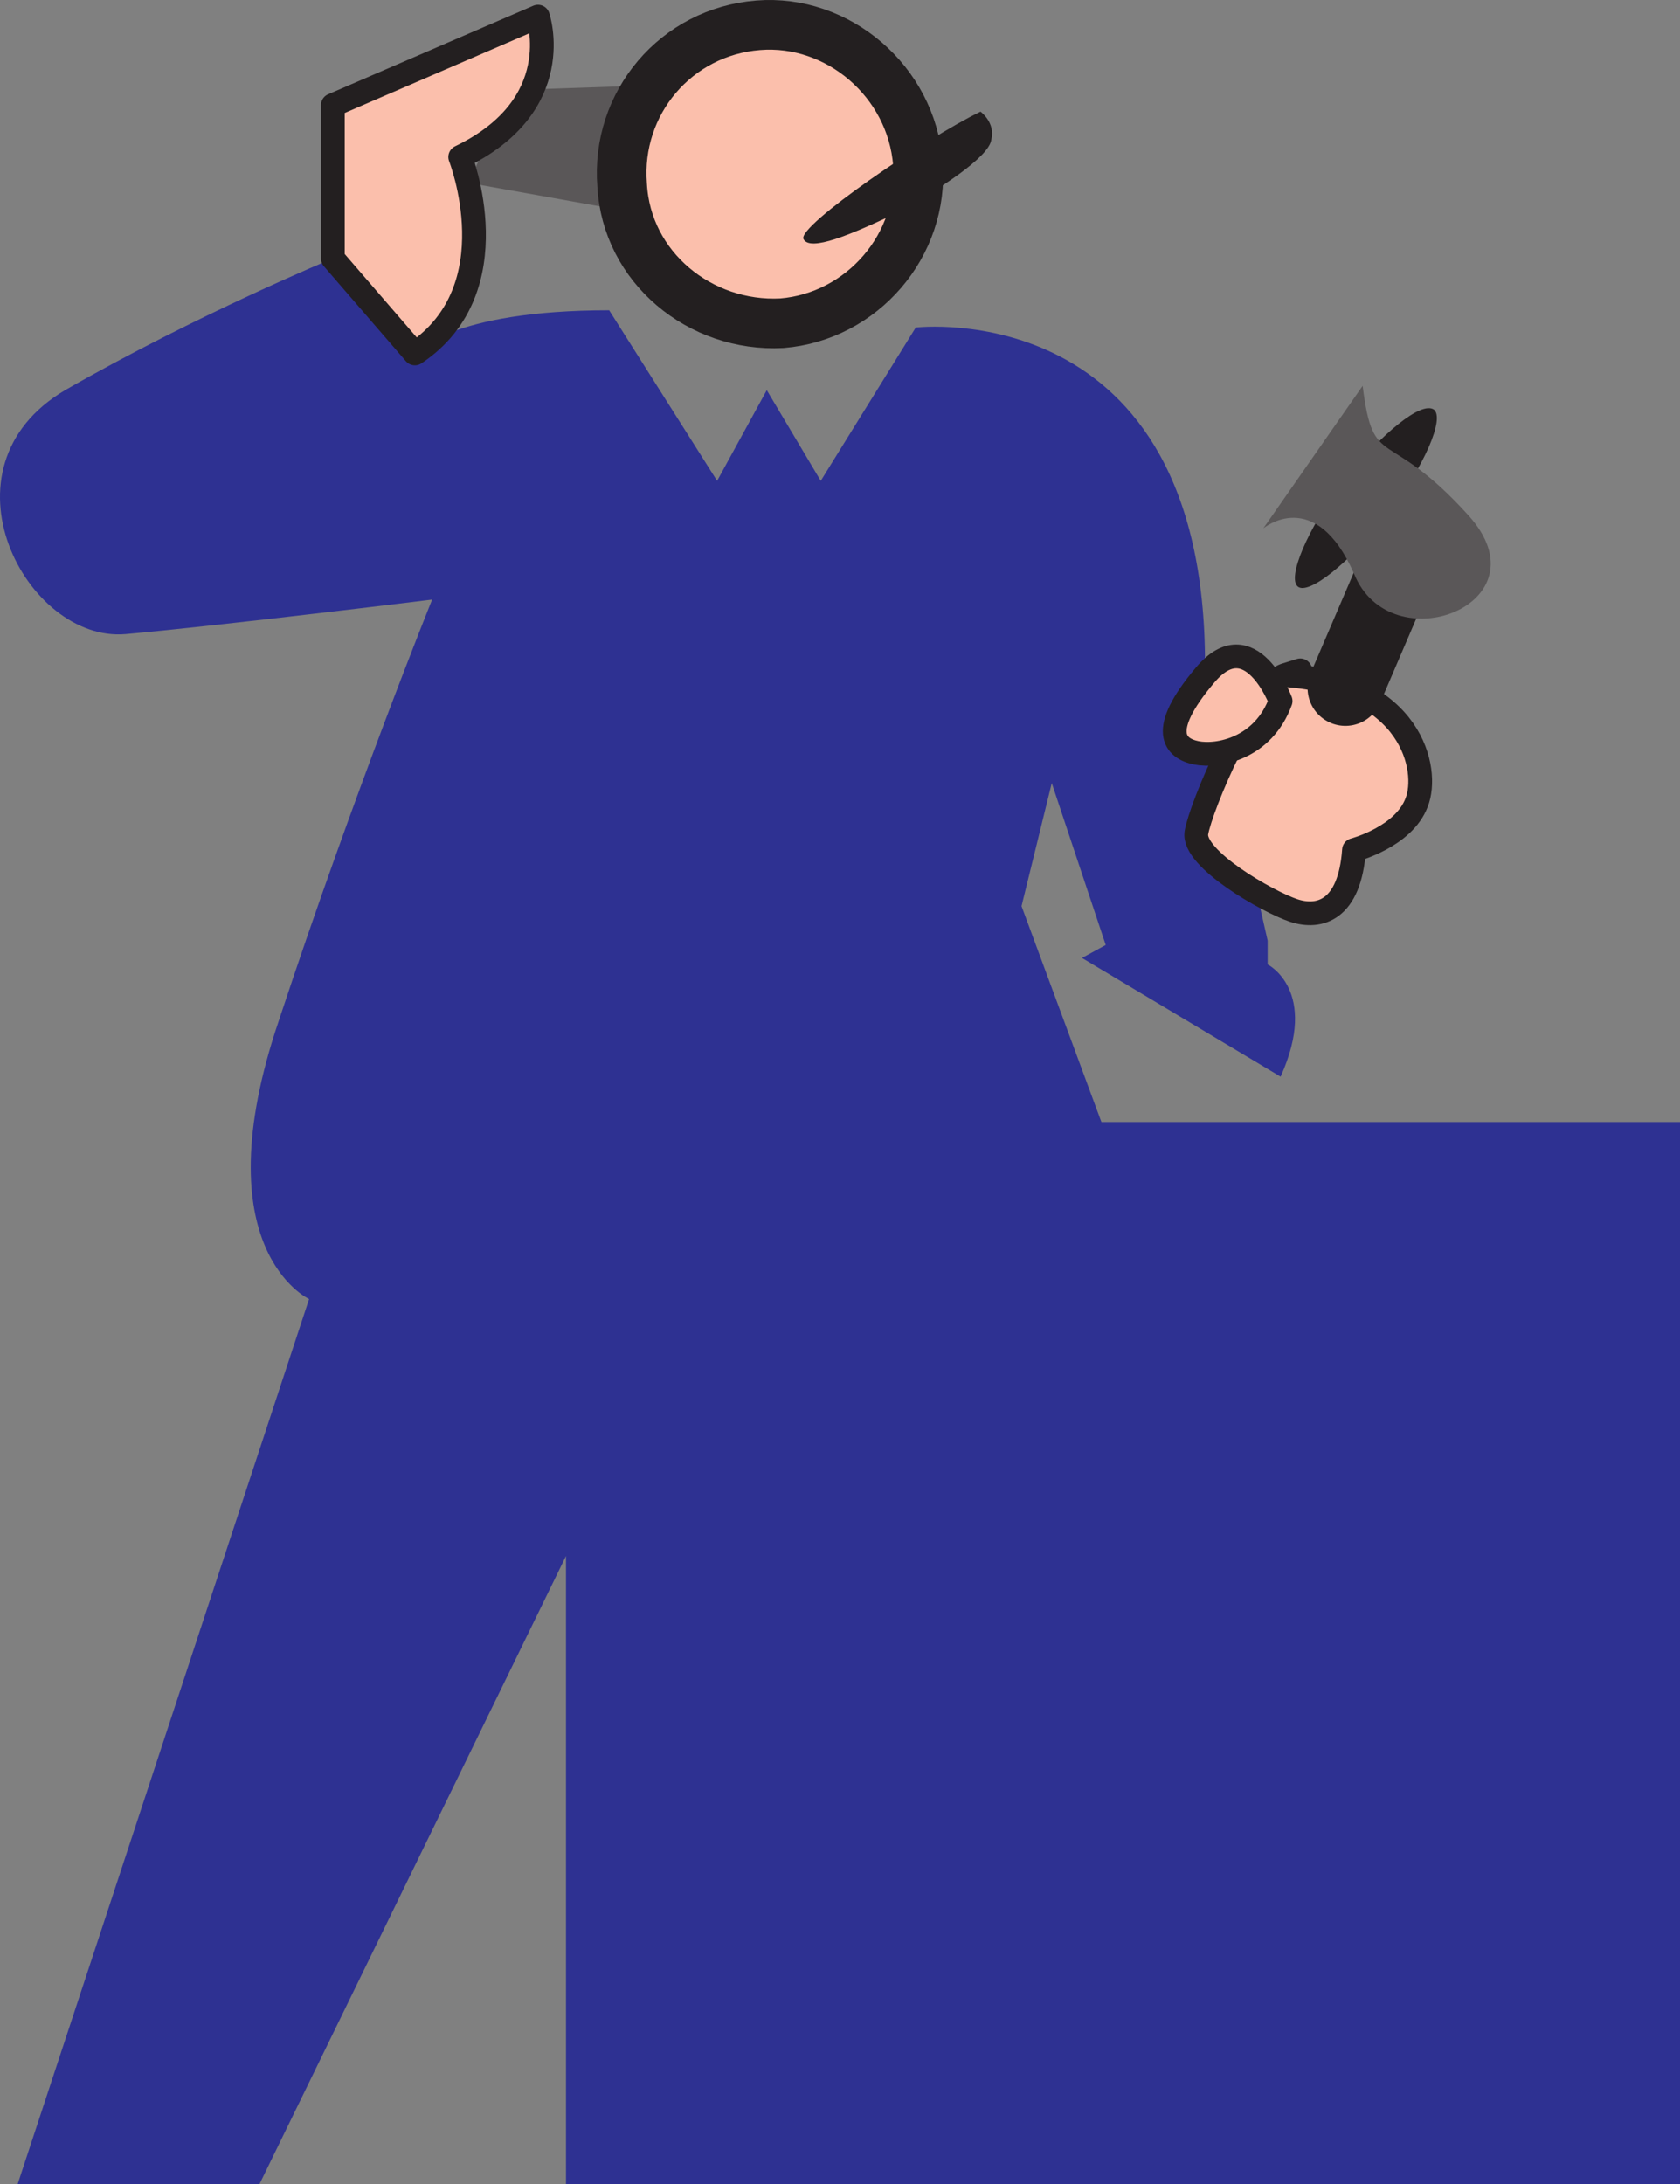
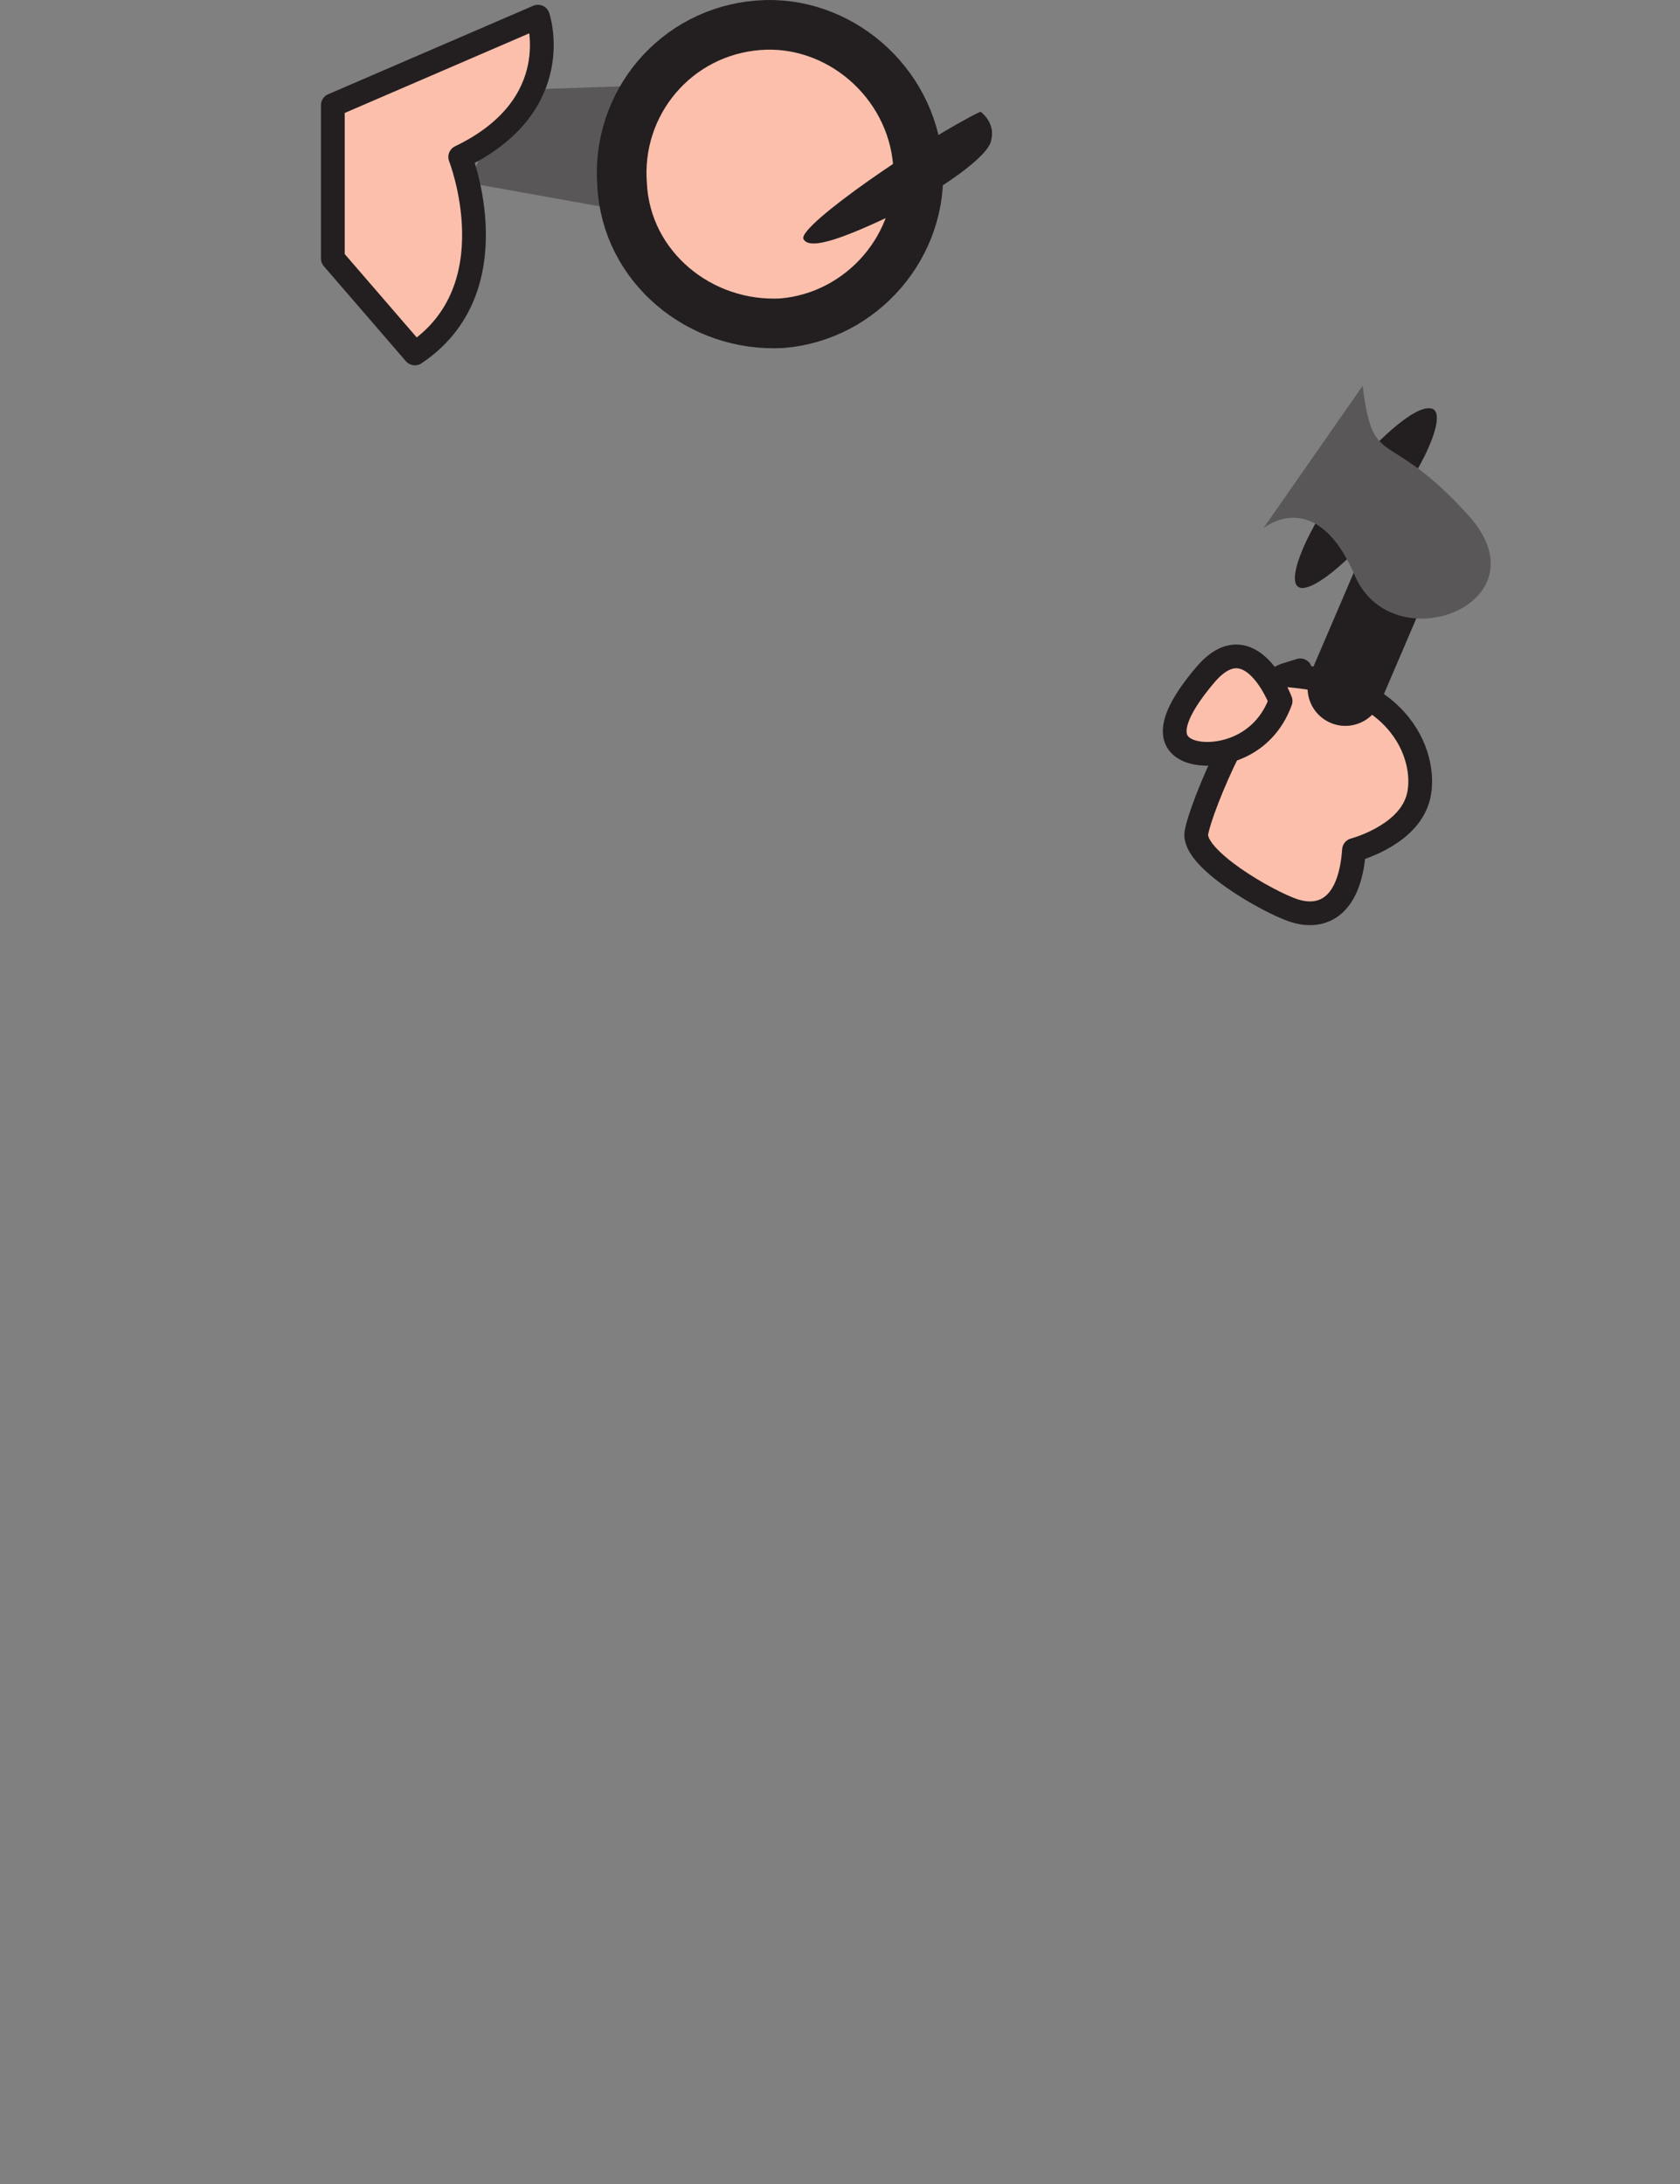
<svg xmlns="http://www.w3.org/2000/svg" width="583.623" height="758.787">
  <rect width="100%" height="100%" fill="#808080" stroke="none" />
  <path fill="#5a5758" fill-rule="evenodd" d="m162.873 63.537 50.25 9 9-42.75-45 1.5-14.25 32.25" />
  <path fill="#fbbfac" fill-rule="evenodd" d="M271.623 112.287c27.75-2.25 49.5-27 47.25-55.5s-27.75-50.25-55.5-48c-28.5 2.25-49.5 27-47.25 55.5 1.5 28.5 27 49.5 55.5 48" />
  <path fill="none" stroke="#231f20" stroke-linecap="round" stroke-linejoin="round" stroke-miterlimit="10" stroke-width="17.25" d="M271.623 112.287c27.75-2.25 49.5-27 47.25-55.5s-27.75-50.25-55.5-48c-28.5 2.25-49.5 27-47.25 55.5 1.5 28.5 27 49.5 55.5 48zm0 0" />
  <path fill="#231f20" fill-rule="evenodd" d="M279.123 83.037c2.25 4.5 16.5-1.5 32.25-9 15-8.25 32.25-19.5 33-25.5 1.5-6-3.75-9.75-3.75-9.75-18.75 9-63.75 39.75-61.5 44.25" />
-   <path fill="#2e3192" fill-rule="evenodd" d="m115.623 89.787 28.5 33s12-15 67.5-15l37.5 59.25 17.25-31.5 18.75 31.5 33-53.25s100.5-12 100.5 117l21.75 96v8.25s18 9 4.5 39l-69-41.25 8.25-4.5-18.75-56.25-10.5 42.75 27.75 75h201v369h-387v-218.25l-106.5 218.25h-84l101.25-307.5s-37.5-17.25-10.5-96.75c26.25-79.5 53.25-146.25 53.25-146.25s-72.75 9-106.5 12c-34.5 3-66.75-57.75-21-84.75 45.75-26.25 93-45.75 93-45.75" />
  <path fill="#fbbfac" fill-rule="evenodd" d="M115.623 89.787v-53.25l71.25-30.75s10.5 30.75-27 48.75c0 0 18 45.75-15.75 68.25l-28.5-33" />
  <path fill="none" stroke="#231f20" stroke-linecap="round" stroke-linejoin="round" stroke-miterlimit="10" stroke-width="8.25" d="M115.623 89.787v-53.25l71.25-30.75s10.5 30.75-27 48.75c0 0 18 45.75-15.75 68.25zm0 0" />
  <path fill="#fbbfac" fill-rule="evenodd" d="M446.373 234.537s12-3.75 0 0c-12 4.5-29.25 45.75-30.75 54.75s24.75 24 33.75 27 19.5 0 21-21c0 0 17.25-4.5 21.75-16.5 4.5-11.25-1.5-41.25-45.75-44.25" />
  <path fill="none" stroke="#231f20" stroke-linecap="round" stroke-linejoin="round" stroke-miterlimit="10" stroke-width="8.25" d="M446.373 234.537s12-3.75 0 0c-12 4.5-29.25 45.75-30.75 54.75s24.75 24 33.75 27 19.5 0 21-21c0 0 17.25-4.5 21.75-16.5 4.5-11.25-1.5-41.25-45.75-44.25zm0 0" />
  <path fill="#fbbfac" fill-rule="evenodd" d="M444.873 243.537s-10.5-27.75-26.25-9c-16.5 19.5-10.5 25.5-3 27s23.25-1.5 29.25-18" />
  <path fill="none" stroke="#231f20" stroke-linecap="round" stroke-linejoin="round" stroke-miterlimit="10" stroke-width="8.25" d="M444.873 243.537s-10.5-27.75-26.25-9c-16.5 19.5-10.5 25.5-3 27s23.25-1.5 29.25-18zm0 0" />
  <path fill="#fff" fill-rule="evenodd" stroke="#231f20" stroke-linecap="round" stroke-linejoin="round" stroke-miterlimit="10" stroke-width="26.25" d="m467.373 239.037 15.75-36.75" />
  <path fill="#231f20" fill-rule="evenodd" d="M450.873 203.787c3.75 3 18-8.25 30.75-24.75 13.5-17.25 20.25-33.75 16.5-36.75-4.5-3-18 8.25-31.5 24.75-12.75 17.25-19.5 33.75-15.75 36.75" />
  <path fill="#5a5758" fill-rule="evenodd" d="m473.373 134.037-34.5 49.5s18-15 31.5 15.75c12.75 31.5 67.5 10.5 39.75-20.25-28.5-31.5-33-15-36.75-45" />
</svg>